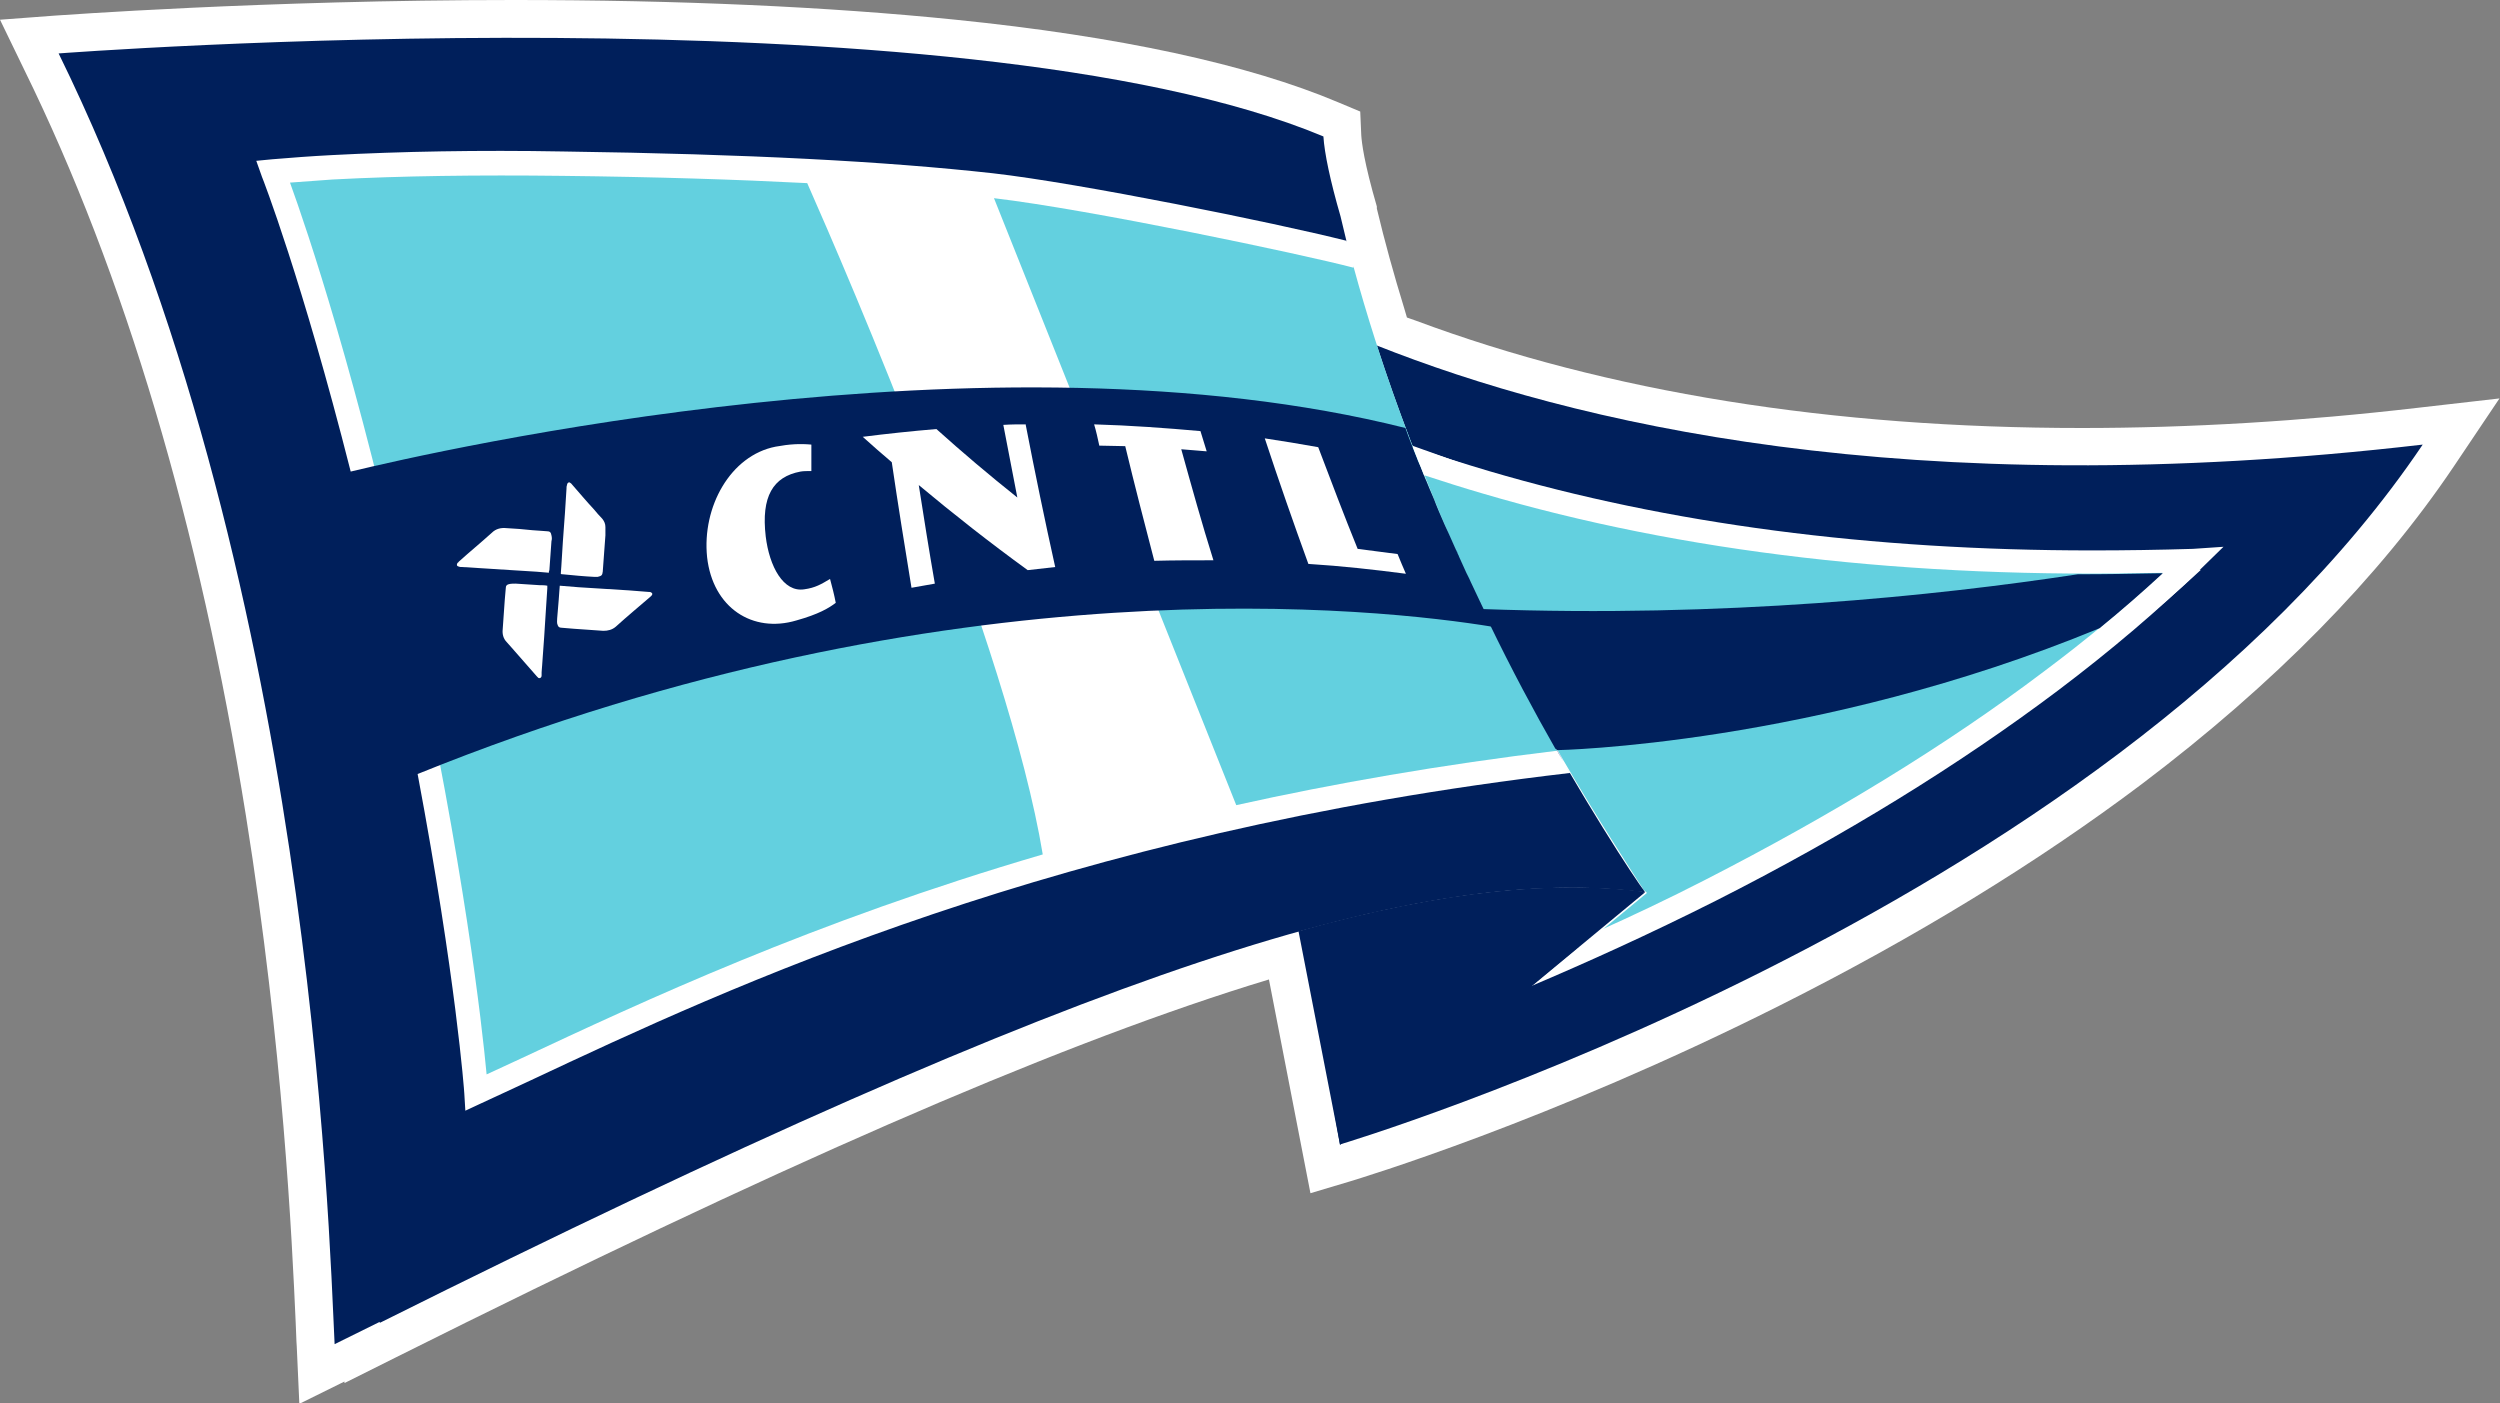
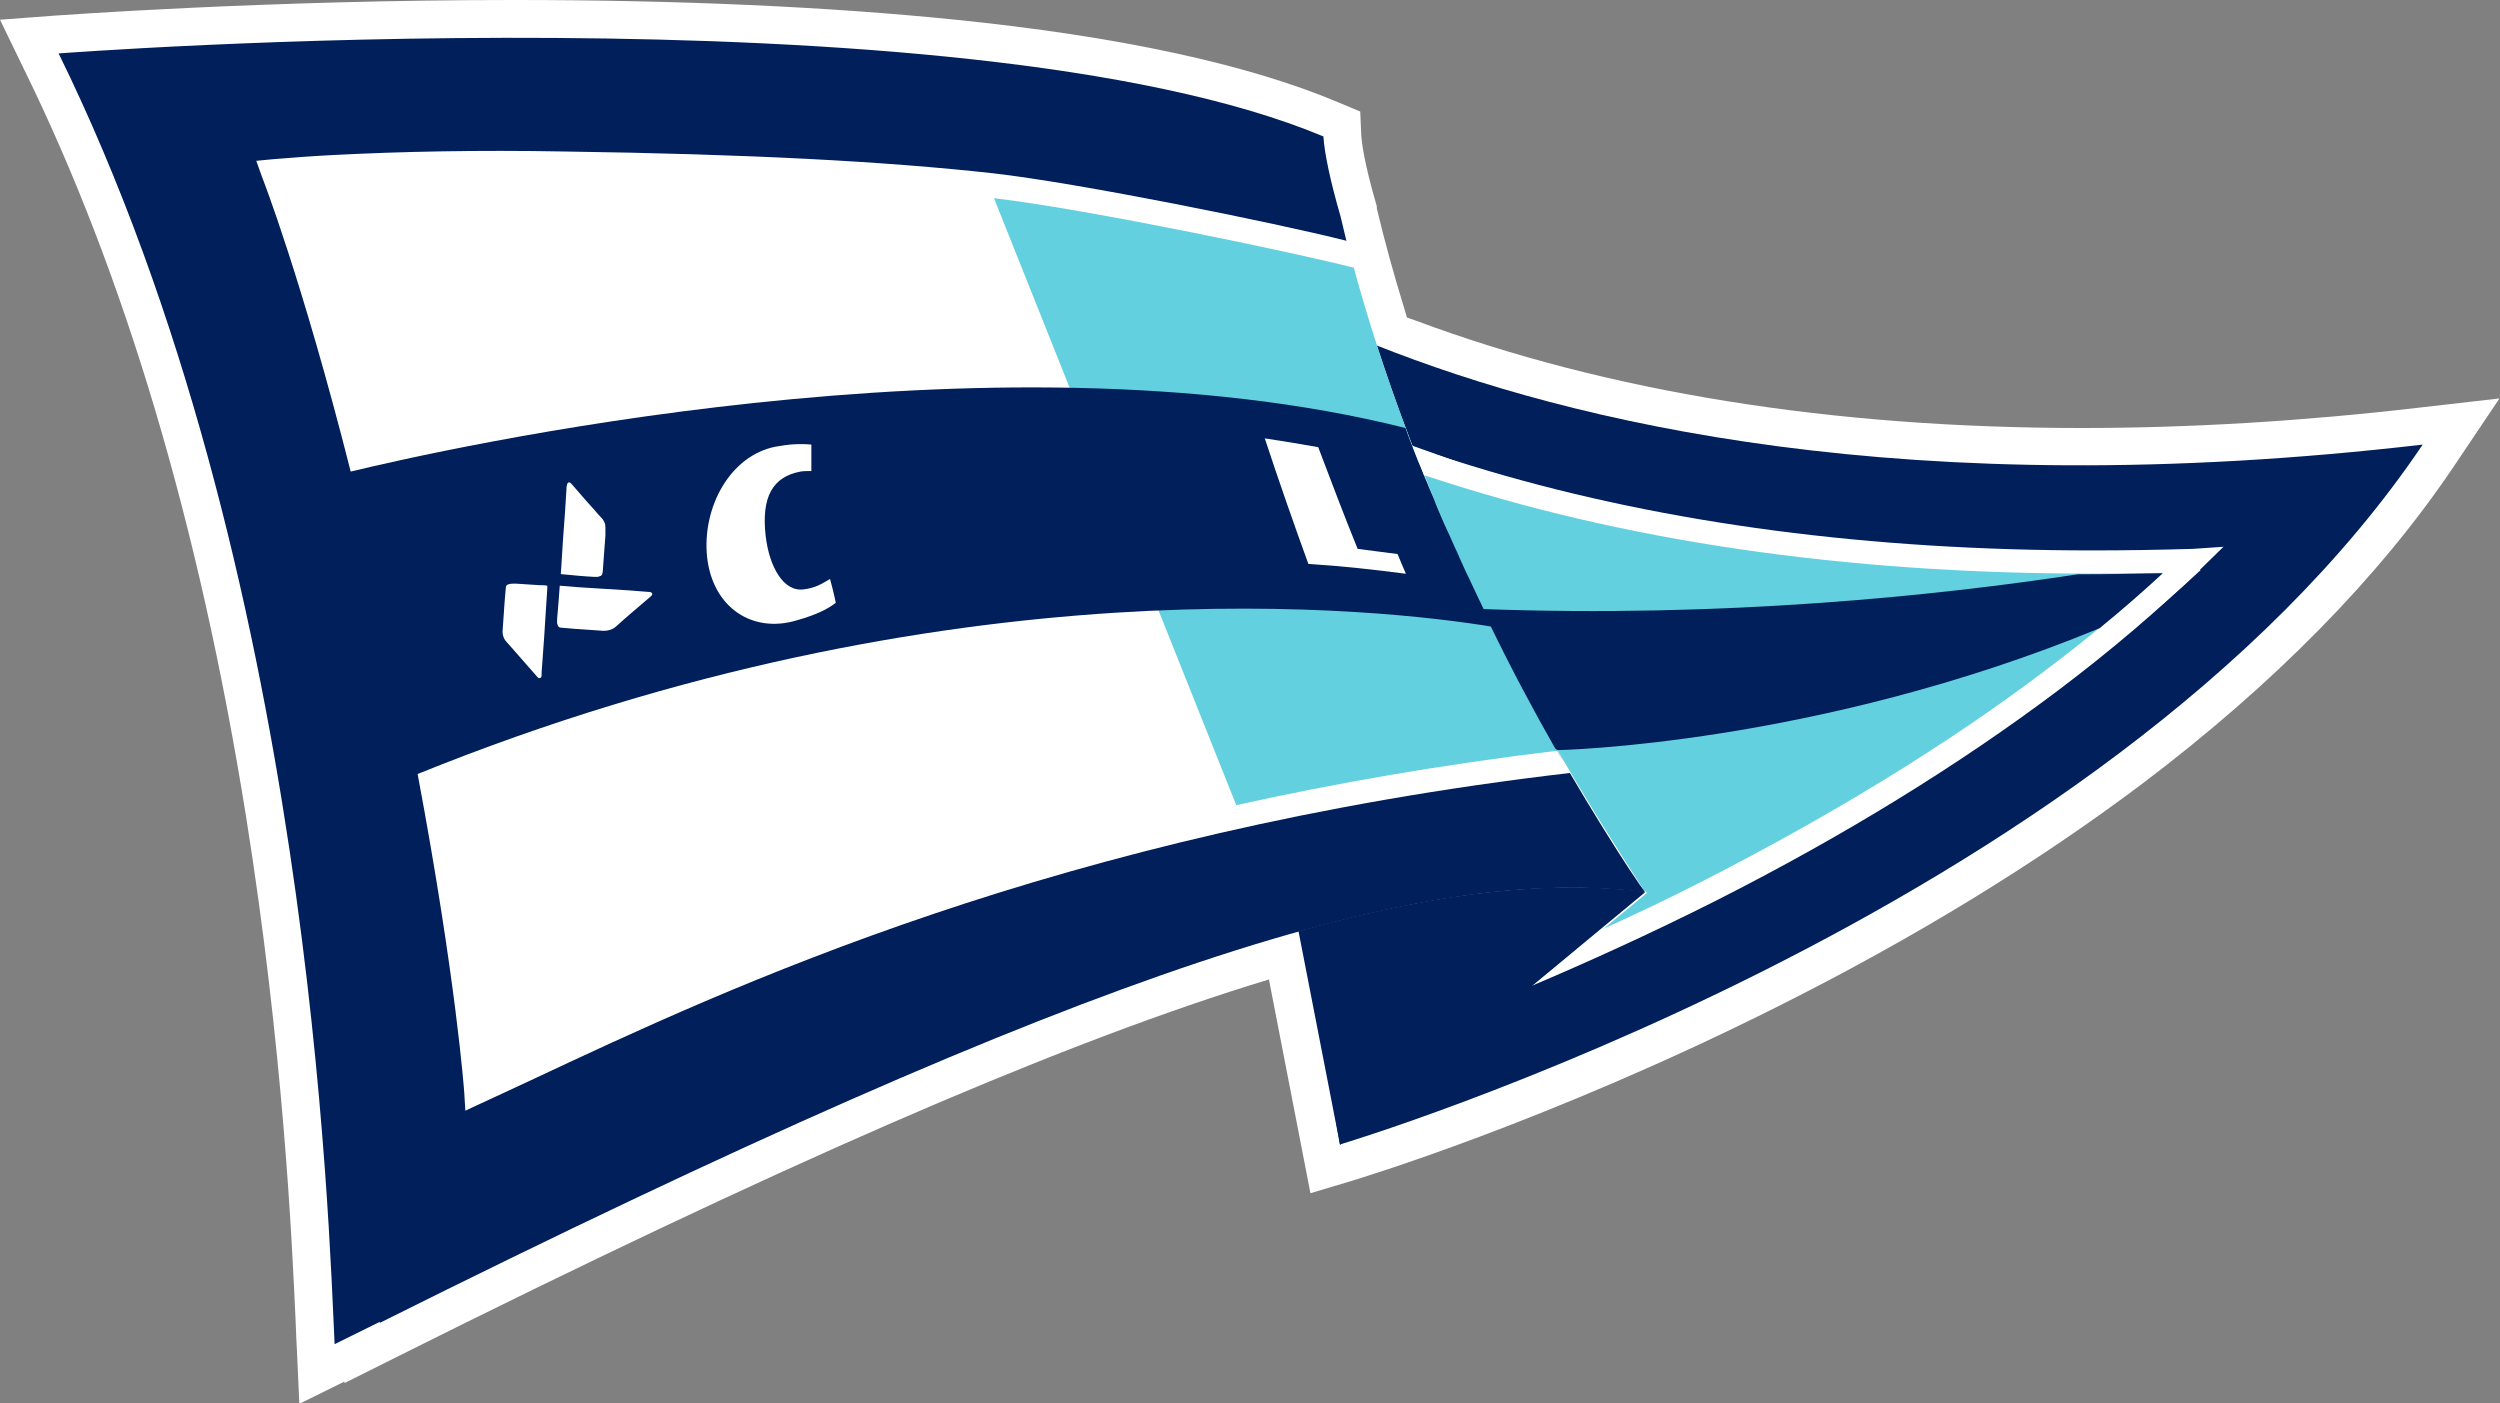
<svg xmlns="http://www.w3.org/2000/svg" version="1.1" x="0px" y="0px" viewBox="0 0 481.9 270.5" style="enable-background:new 0 0 481.9 270.5;" xml:space="preserve">
  <rect x="0" y="0" width="481.9" height="270.5" fill="#808080" stroke="none" />
  <style type="text/css">
	.st0{fill:#FFFFFF;}
	.st1{fill:#001F5B;}
	.st2{fill:#63D0DF;stroke:#FFFFFF;stroke-width:0.5;stroke-miterlimit:10;}
	.st3{fill:#63D0DF;}
	.st4{fill:#002F87;}
</style>
  <g id="Calque_1">
    <path class="st0" d="M57.2,259.5c-0.1-1.2-0.1-2.7-0.2-4.5c-0.7-15.8-2.4-52.7-9.6-97.8C38.4,101.1,24,52.8,4.7,13.5L0,3.8L10.7,3   c0.4,0,40-3,88.3-3c32,0,60.6,1.3,85.2,3.8c31.5,3.2,56.4,8.6,73.7,15.9l4.3,1.8l0.2,4.6c0.1,1.4,0.5,5.1,3,13.7l0,0.2l0,0.2   c1.5,6.3,3.3,12.8,5.3,19.3l0.5,1.7l1.7,0.6c37,13.8,80.2,20.7,128.4,20.7c20.7,0,42.5-1.3,64.8-3.9l15.7-1.8l-8.8,13.1   c-14.4,21.4-34.7,42-60.1,61.2c-20.2,15.2-43.7,29.6-70,42.8c-44.6,22.4-81,33.3-82.6,33.8l-7.7,2.3l-8-41.2l-3.9,1.2   c-39.1,12.3-91.3,35.1-164.3,71.6l-10,5l0-0.3l-8.7,4.3L57.2,259.5z" />
    <path class="st1" d="M265.4,66.6c15.8,48.8,40.3,88.1,48.7,100.9c0.9,1.3,1.7,2.6,2.6,3.8c0.3,0.4,0.4,0.6,0.4,0.6   c-17.6-2.2-38.5-0.3-66.8,7.6l8,41.1c0,0,147.4-43.9,208.7-134.9C367.5,97.3,302.7,81.4,265.4,66.6z" />
    <path class="st2" d="M287.7,91.6c-4.5-1.5-11.3-3.9-15.4-5.4c14.1,38.6,34.3,69.7,41.2,80.6c0.8,1.3,1.7,2.6,2.5,3.9   c0.3,0.4,0.4,0.6,0.4,0.6c-0.1,0-0.2,0-0.3,0c0.3,0.3,0.7,0.5,1,0.8l-12.1,10c7.5-3.2,15.6-6.7,23.9-10.7   c24.8-11.8,47.3-24.8,66.6-38.6c10.3-7.4,19.7-14.9,28.1-22.7C372.5,110.5,326.9,104.2,287.7,91.6z" />
-     <path class="st0" d="M300.1,144.6c-22.4,2.7-43,6.3-61.9,10.5l-46.7-117c18.5,2.2,59.4,10.8,69.3,13.4c-0.5-1.7-0.9-3.4-1.4-5.1   c-13.9-3.4-51.4-11.1-68.1-13c-20.8-2.3-47.1-3.7-82.8-4.2c-16.4-0.2-31.4,0-44.7,0.7c-4,0.2-7.8,0.5-11.4,0.8L49.4,31l1.1,2.9   c0.1,0.3,11.9,30.5,24.2,87.3c12.3,56.8,14.7,89.2,14.7,89.5l0.2,3.3l3-1.4c3-1.4,6.3-2.9,9.7-4.5c38.1-17.8,101.7-47.7,200.2-59.2   C301.8,147.6,301,146.1,300.1,144.6z M100.5,204c-2.3,1.1-4.6,2.1-6.7,3.1c-0.9-9.7-4.3-40-14.5-86.8C69,73.1,59.1,44,55.9,35.2   c2.7-0.2,5.4-0.4,8.3-0.5c13.2-0.7,28.1-1,44.4-0.7c17.9,0.3,33.4,0.7,47.1,1.4c7.6,17.2,38.8,89.2,45.4,129.4   C156.6,177.7,123.8,193.1,100.5,204z" />
    <g>
-       <path class="st3" d="M55.9,35.2C59.1,44,69,73.1,79.3,120.3c10.2,46.8,13.6,77.2,14.5,86.8c2.1-1,4.4-2,6.7-3.1    c23.3-10.9,56.1-26.3,100.5-39.3c-6.6-40.1-37.8-112.2-45.4-129.4c-13.6-0.7-29.2-1.2-47.1-1.4c-16.3-0.2-31.2,0-44.4,0.7    C61.3,34.8,58.6,35,55.9,35.2z" />
      <path class="st3" d="M260.9,51.6c-9.9-2.6-50.7-11.2-69.3-13.4l46.7,117c18.9-4.2,39.5-7.8,61.9-10.5c-12.5-22-29-55.5-39.3-93.3    C260.8,51.4,260.9,51.5,260.9,51.6z" />
    </g>
    <path class="st4" d="M281.2,107.3c-0.2-0.6-0.5-1.1-0.7-1.7c0.1,0.3,0.2,0.5,0.4,0.8C280.9,106.7,281,107,281.2,107.3z" />
    <path class="st4" d="M285.5,116.5c-0.3-0.6-0.6-1.2-0.9-1.8c0.2,0.3,0.3,0.7,0.5,1C285.2,116,285.3,116.2,285.5,116.5z" />
    <path class="st1" d="M316.7,171.4c-0.9-1.2-1.7-2.5-2.6-3.8c-2.7-4.1-7-10.9-12.2-19.8c0.2,0.4,0.5,0.8,0.7,1.2   c-98.5,11.5-162.1,41.3-200.2,59.2c-3.4,1.6-6.7,3.1-9.7,4.5l-3,1.4l-0.2-3.3c0-0.3-1.6-22.2-9-61.6   c102.7-41.6,186.3-31.8,207.1-28.4c-0.1-0.3-0.3-0.5-0.4-0.8c0.1,0.1,0.1,0.2,0.2,0.4c-0.2-0.4-0.4-0.8-0.6-1.3   c-1-2.1-2.1-4.3-3.1-6.5c-0.4-0.8-0.7-1.5-1.1-2.3c-1.3-2.8-2.6-5.8-3.9-8.7c0.2,0.5,0.4,0.9,0.6,1.4c-0.3-0.7-0.6-1.3-0.9-2   c-0.7-1.6-1.4-3.2-2-4.8c0,0.1,0.1,0.1,0.1,0.2c0-0.1-0.1-0.2-0.1-0.2c0,0,0,0,0,0c-0.6-1.4-1.2-2.8-1.8-4.3   c0.2,0.4,0.3,0.9,0.5,1.3c-0.3-0.7-0.5-1.3-0.8-2c-0.3-0.8-0.6-1.6-1-2.4c-0.3-0.9-0.7-1.7-1-2.6c0,0,0,0,0,0   c0.3,0.8,0.6,1.6,0.9,2.3c-0.8-2-1.6-4-2.3-6c-80-20.1-186.7,4.4-203.3,8.4c-9.4-37.1-17-56.6-17.1-56.8L49.4,31l3.1-0.3   c3.6-0.3,7.5-0.6,11.4-0.8c13.3-0.7,28.3-1,44.7-0.7c35.7,0.5,62,1.9,82.8,4.2c16.7,1.9,54.2,9.5,68.1,13c0,0.1,0.1,0.2,0.1,0.3   c-0.4-1.7-0.8-3.3-1.2-5c-2-6.9-3.1-12.2-3.3-15.4C185-3,11.3,10.3,11.3,10.3C60.1,109.7,63.4,237,64.5,259.1l8.7-4.3   c0,0.1,0,0.2,0,0.2C212,185.7,274.5,166.5,317.1,172C317.1,172,317,171.8,316.7,171.4z M283.6,112.4   C283.6,112.5,283.6,112.5,283.6,112.4c-0.2-0.5-0.5-1.1-0.8-1.7C283,111.3,283.3,111.9,283.6,112.4z M65.5,91.3   C65.4,91.3,65.4,91.3,65.5,91.3C65.4,91.3,65.4,91.3,65.5,91.3z M67.2,90.9c-0.1,0-0.2,0-0.2,0.1C67.1,90.9,67.1,90.9,67.2,90.9z    M65.6,91.3c0,0-0.1,0-0.1,0C65.5,91.3,65.6,91.3,65.6,91.3z" />
    <path class="st4" d="M300.1,144.6c0.4,0.8,0.9,1.5,1.3,2.2c-0.5-0.9-1-1.7-1.5-2.6C300,144.4,300.1,144.5,300.1,144.6   C300.1,144.6,300.1,144.6,300.1,144.6z" />
    <g>
      <path class="st0" d="M149.5,86.1c2.7-0.5,4.7-0.6,6.9-0.4c0,1.7,0,3.4,0,5.1c-0.9,0-1.5,0-2.1,0.1c-5.3,1-7.6,4.8-6.7,12.5    c0.7,5.8,3.4,10.8,7.4,10.2c2.2-0.3,3.3-1,5-2c0.4,1.5,0.8,3,1.1,4.6c-1.3,1-3.3,2.2-7.6,3.4c-8.4,2.5-16.1-2.4-17.2-12.2    C135.3,97.7,140.8,87.8,149.5,86.1z" />
-       <path class="st0" d="M198.1,109.9c-7.3-5.3-14.3-10.8-21-16.4c1,6.4,2,12.7,3.1,19c-1.5,0.3-3,0.5-4.5,0.8c-1.3-8-2.6-16-3.8-24.2    c-1.9-1.6-3.7-3.2-5.6-4.9c4.7-0.6,9.5-1.1,14.2-1.5c5,4.5,10.2,8.9,15.6,13.2c-0.9-4.6-1.8-9.3-2.7-14c1.5-0.1,2.9-0.1,4.3-0.1    c1.8,9.3,3.7,18.5,5.7,27.5C201.8,109.5,200,109.7,198.1,109.9z" />
-       <path class="st0" d="M231.4,83.1c0.4,1.3,0.8,2.6,1.2,3.9c-1.6-0.1-3.3-0.3-4.9-0.4c2,7.2,4,14.4,6.2,21.4c-3.8,0-7.6,0-11.4,0.1    c-1.9-7.3-3.8-14.6-5.6-22.1c-1.7,0-3.3-0.1-5-0.1c-0.3-1.4-0.6-2.8-1-4.1C217.8,82,224.7,82.5,231.4,83.1z" />
-       <path class="st0" d="M254.1,86.2c2.5,6.6,5,13.2,7.6,19.6c2.6,0.3,5.1,0.7,7.7,1c0.5,1.3,1.1,2.6,1.6,3.8    c-6.1-0.8-12.4-1.5-18.8-1.9c-2.9-8-5.7-16-8.4-24.2C247.2,85,250.7,85.6,254.1,86.2z" />
+       <path class="st0" d="M254.1,86.2c2.5,6.6,5,13.2,7.6,19.6c2.6,0.3,5.1,0.7,7.7,1c0.5,1.3,1.1,2.6,1.6,3.8    c-6.1-0.8-12.4-1.5-18.8-1.9c-2.9-8-5.7-16-8.4-24.2C247.2,85,250.7,85.6,254.1,86.2" />
      <g>
        <path class="st0" d="M107.9,112.9c1.3,0.1,2.5,0.2,3.7,0.3c1.6,0.1,3.2,0.2,4.8,0.3c1.6,0.1,3.2,0.2,4.8,0.3     c1.3,0.1,2.5,0.2,3.8,0.3c0.2,0,0.4,0,0.5,0.1c0.3,0.1,0.3,0.4,0.1,0.6c-0.1,0.1-0.1,0.1-0.2,0.2c-2.2,1.9-4.5,3.8-6.7,5.8     c-0.7,0.6-1.5,0.8-2.4,0.8c-1.9-0.1-3.8-0.3-5.7-0.4c-0.8-0.1-1.6-0.1-2.4-0.2c-0.4,0-0.6-0.2-0.7-0.5c-0.2-0.4-0.1-0.9-0.1-1.3     c0.1-1.2,0.2-2.4,0.3-3.6C107.8,114.6,107.8,113.8,107.9,112.9z" />
        <path class="st0" d="M108.1,110.6c0-0.5,0.1-1,0.1-1.4c0.1-1.6,0.2-3.2,0.3-4.8c0.1-1.8,0.3-3.7,0.4-5.5c0.1-1.6,0.2-3.1,0.3-4.7     c0-0.2,0-0.5,0.1-0.7c0-0.2,0.1-0.4,0.3-0.5c0.2-0.1,0.3,0.1,0.5,0.2c1.5,1.7,2.9,3.4,4.4,5c0.5,0.6,1,1.2,1.6,1.8     c0.4,0.5,0.6,1,0.6,1.6c0,0.5,0,1,0,1.6c-0.2,2.3-0.3,4.5-0.5,6.8c0,0,0,0.1,0,0.1c-0.1,0.8-0.2,0.9-1,1.1c-0.2,0-0.4,0-0.6,0     c-2-0.1-4.1-0.3-6.1-0.5C108.3,110.7,108.2,110.7,108.1,110.6z" />
        <path class="st0" d="M105.5,112.9c0,0.2,0,0.3,0,0.5c-0.1,1.5-0.2,3.1-0.3,4.6c-0.1,1.6-0.2,3.1-0.3,4.7     c-0.1,1.9-0.3,3.7-0.4,5.6c0,0.4-0.1,0.8-0.1,1.3c0,0.2,0,0.3,0,0.5c0,0.2,0,0.5-0.3,0.6c-0.3,0.1-0.4-0.1-0.6-0.3     c-1.7-1.9-3.3-3.8-5-5.7c-0.3-0.3-0.5-0.6-0.8-0.9c-0.7-0.7-0.9-1.6-0.8-2.5c0.1-1.9,0.3-3.8,0.4-5.7c0.1-0.8,0.1-1.5,0.2-2.3     c0-0.4,0.2-0.6,0.6-0.7c0.4-0.1,0.9-0.1,1.3-0.1c1.5,0.1,3.1,0.2,4.6,0.3C104.5,112.8,105,112.8,105.5,112.9z" />
-         <path class="st0" d="M105.8,110.4c-0.8-0.1-1.6-0.1-2.4-0.2c-1.6-0.1-3.2-0.2-4.8-0.3c-1.6-0.1-3.1-0.2-4.7-0.3     c-1.6-0.1-3.2-0.2-4.8-0.3c-0.2,0-0.5,0-0.7-0.1c-0.4-0.1-0.4-0.4-0.2-0.7c0.1-0.1,0.2-0.1,0.2-0.2c2.1-1.9,4.3-3.7,6.4-5.6     c0.8-0.8,1.8-1,2.8-0.9c1.7,0.1,3.3,0.2,5,0.4c0.9,0.1,1.9,0.1,2.8,0.2c0.6,0,0.8,0.2,0.9,0.8c0.1,0.4,0.1,0.8,0,1.1     c-0.1,1.9-0.3,3.7-0.4,5.6C105.8,110.1,105.8,110.2,105.8,110.4z" />
      </g>
    </g>
    <path class="st0" d="M422.7,105.8c-6.6,0.2-13,0.3-19.4,0.3c-42.7,0-81.7-5.1-116.3-15.3c-5-1.5-9.9-3-14.7-4.7   c0.7,1.9,1.5,3.7,2.2,5.5c3.7,1.2,7.4,2.4,11.2,3.5c38.6,11.4,82.7,16.5,131.2,15.3c-7,6.5-14.7,12.9-23,19.1   c-18.8,14.2-40.8,27.6-65.2,40.1c-7.2,3.7-14.2,7-20.9,10l-12.7,10.5c10.6-4.5,22.8-10,35.7-16.5c24.7-12.5,46.9-26.2,65.9-40.5   c10.2-7.7,19.5-15.6,27.7-23.6l4.2-4.1L422.7,105.8z" />
    <path class="st1" d="M251.2,179.3l7.1,41.4l58.8-48.7C299.8,169.8,279,171.6,251.2,179.3z" />
    <path class="st1" d="M300.1,144.6L300.1,144.6C300.5,145.2,300.5,145.2,300.1,144.6z" />
    <path class="st1" d="M300.1,144.6c0,0,49.8-0.9,104.6-23.5c4.3-3.5,8.3-7,12.2-10.6c-5.5,0.1-11,0.2-16.4,0.2   c-27.5,4.2-68.4,8.4-114.7,6.7c0.3,0.6,0.6,1.2,0.8,1.7c0.2,0.4,0.4,0.8,0.6,1.3c-0.1-0.1-0.1-0.2-0.2-0.4c0,0,0,0,0,0   c4.4,9.1,8.8,17.3,12.8,24.3C300,144.4,300.1,144.5,300.1,144.6z" />
  </g>
  <g id="decoupe">
</g>
</svg>